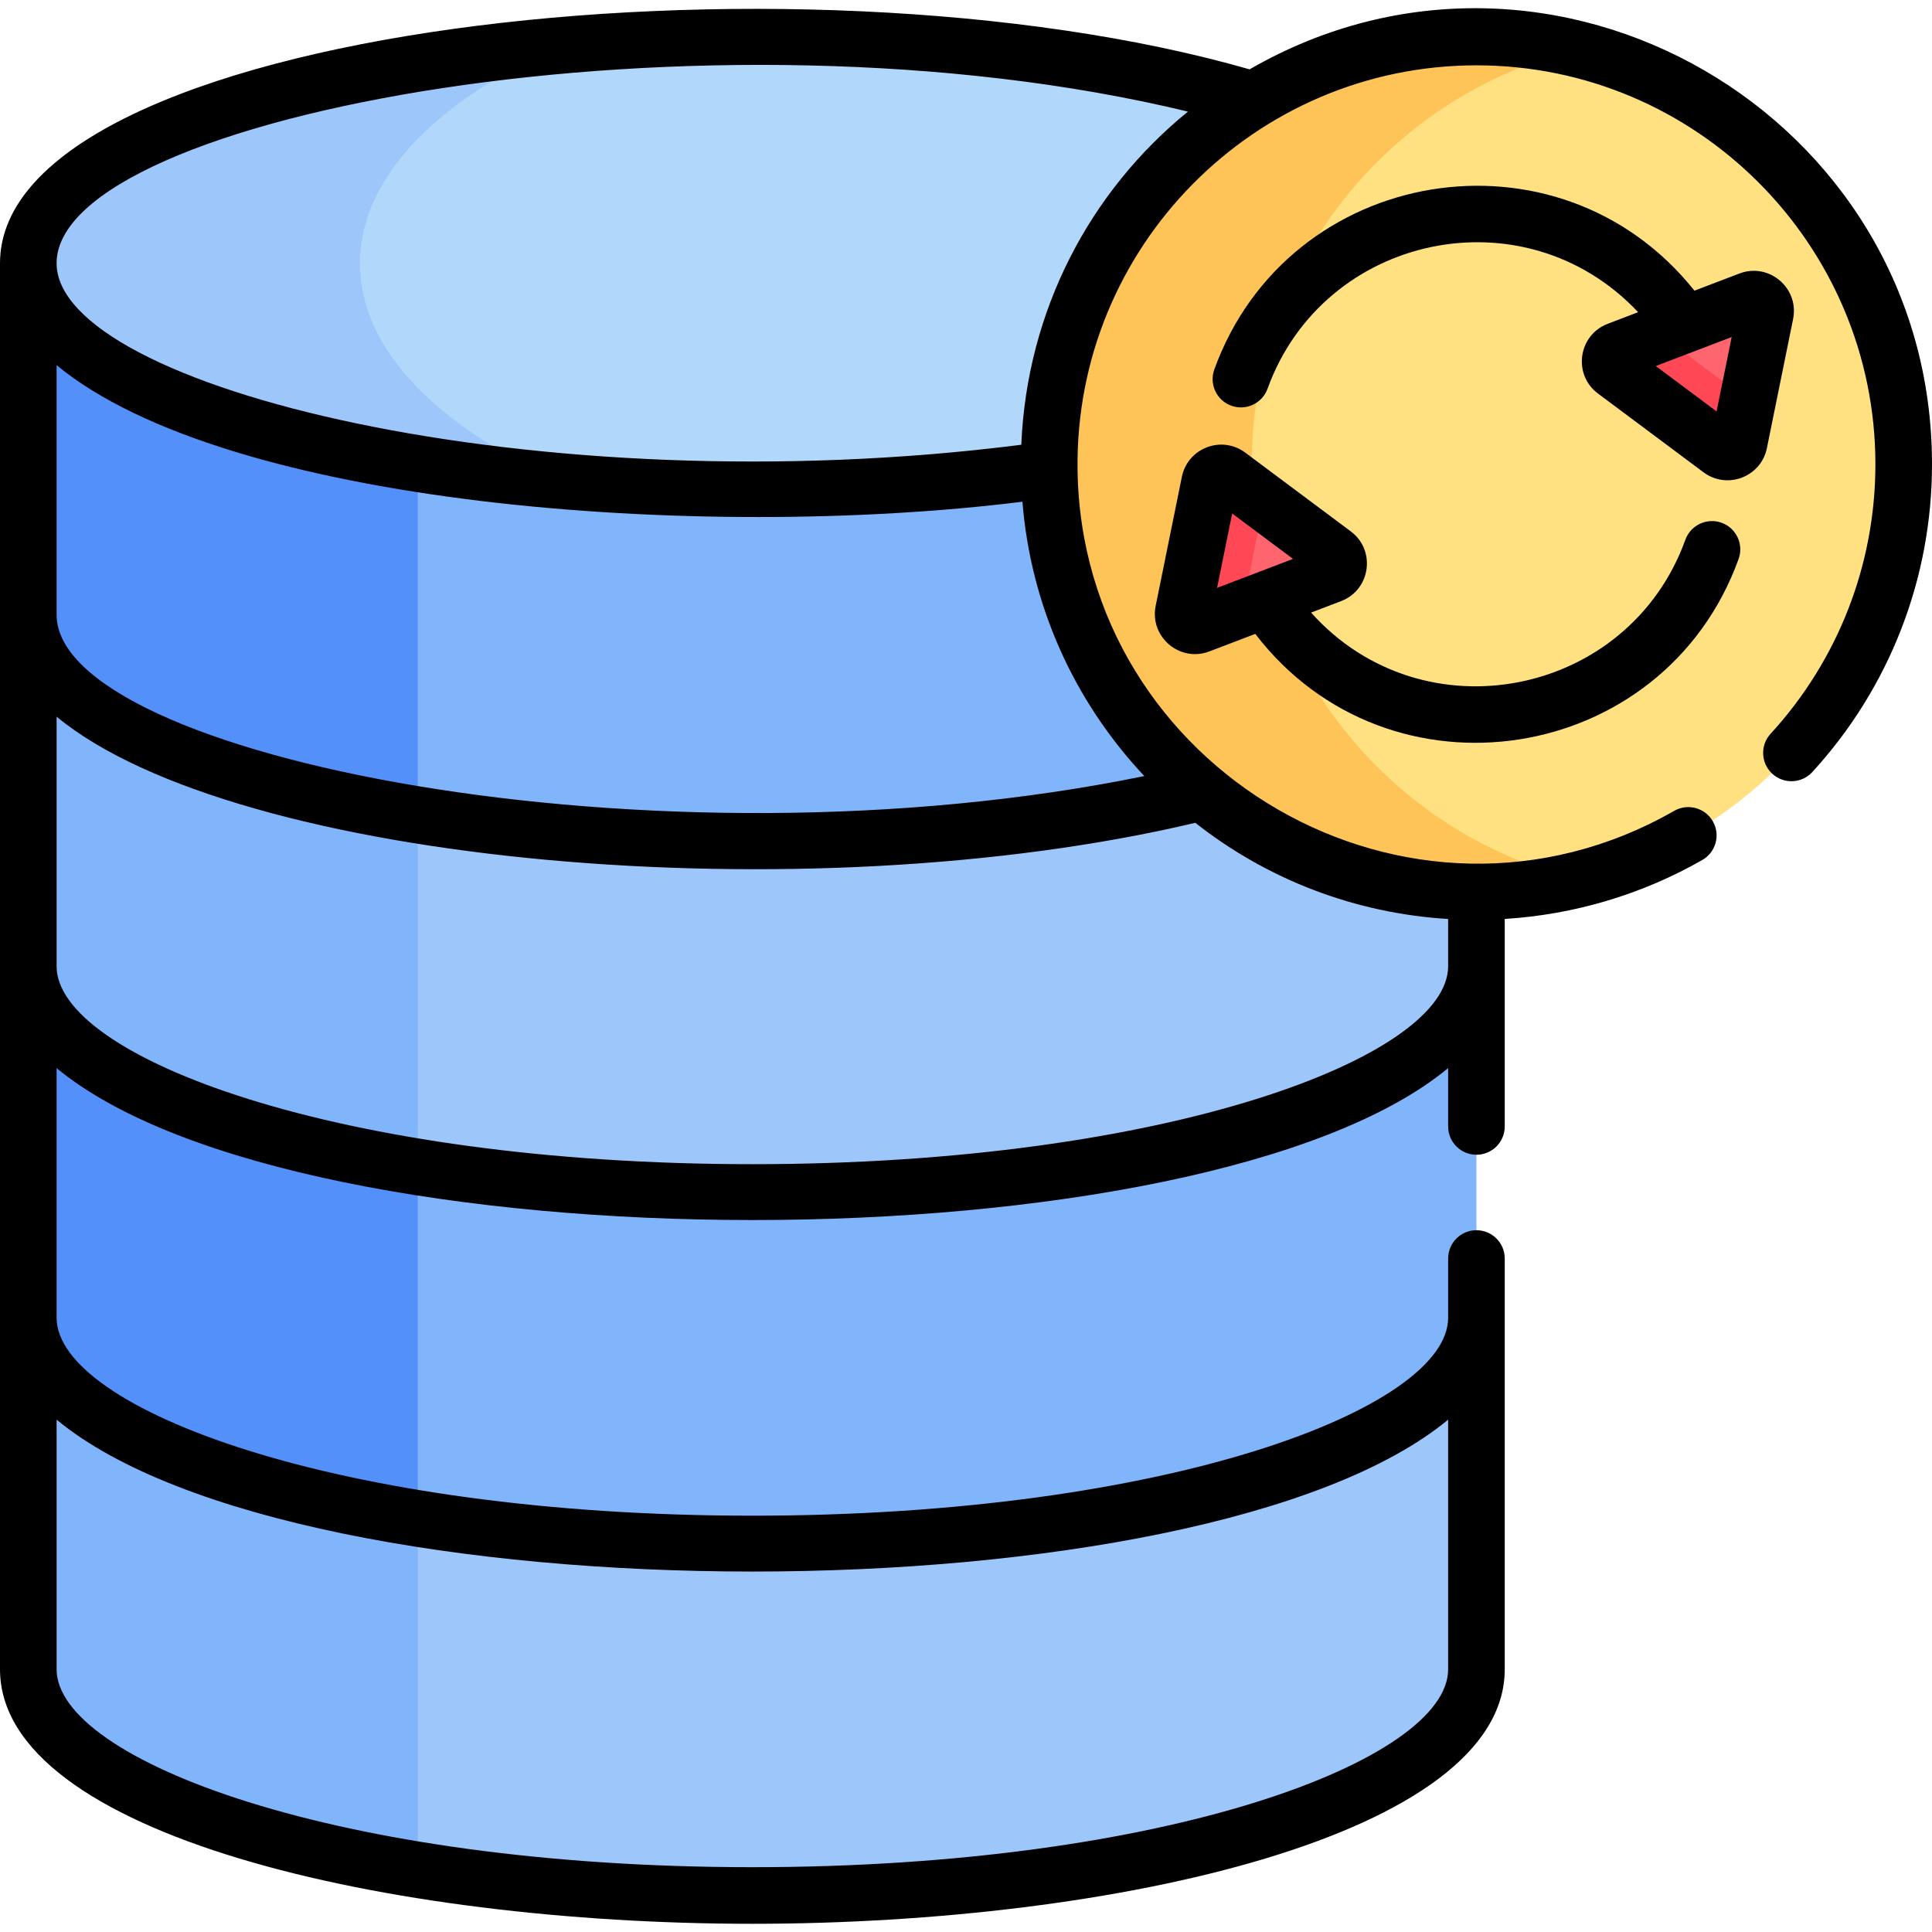
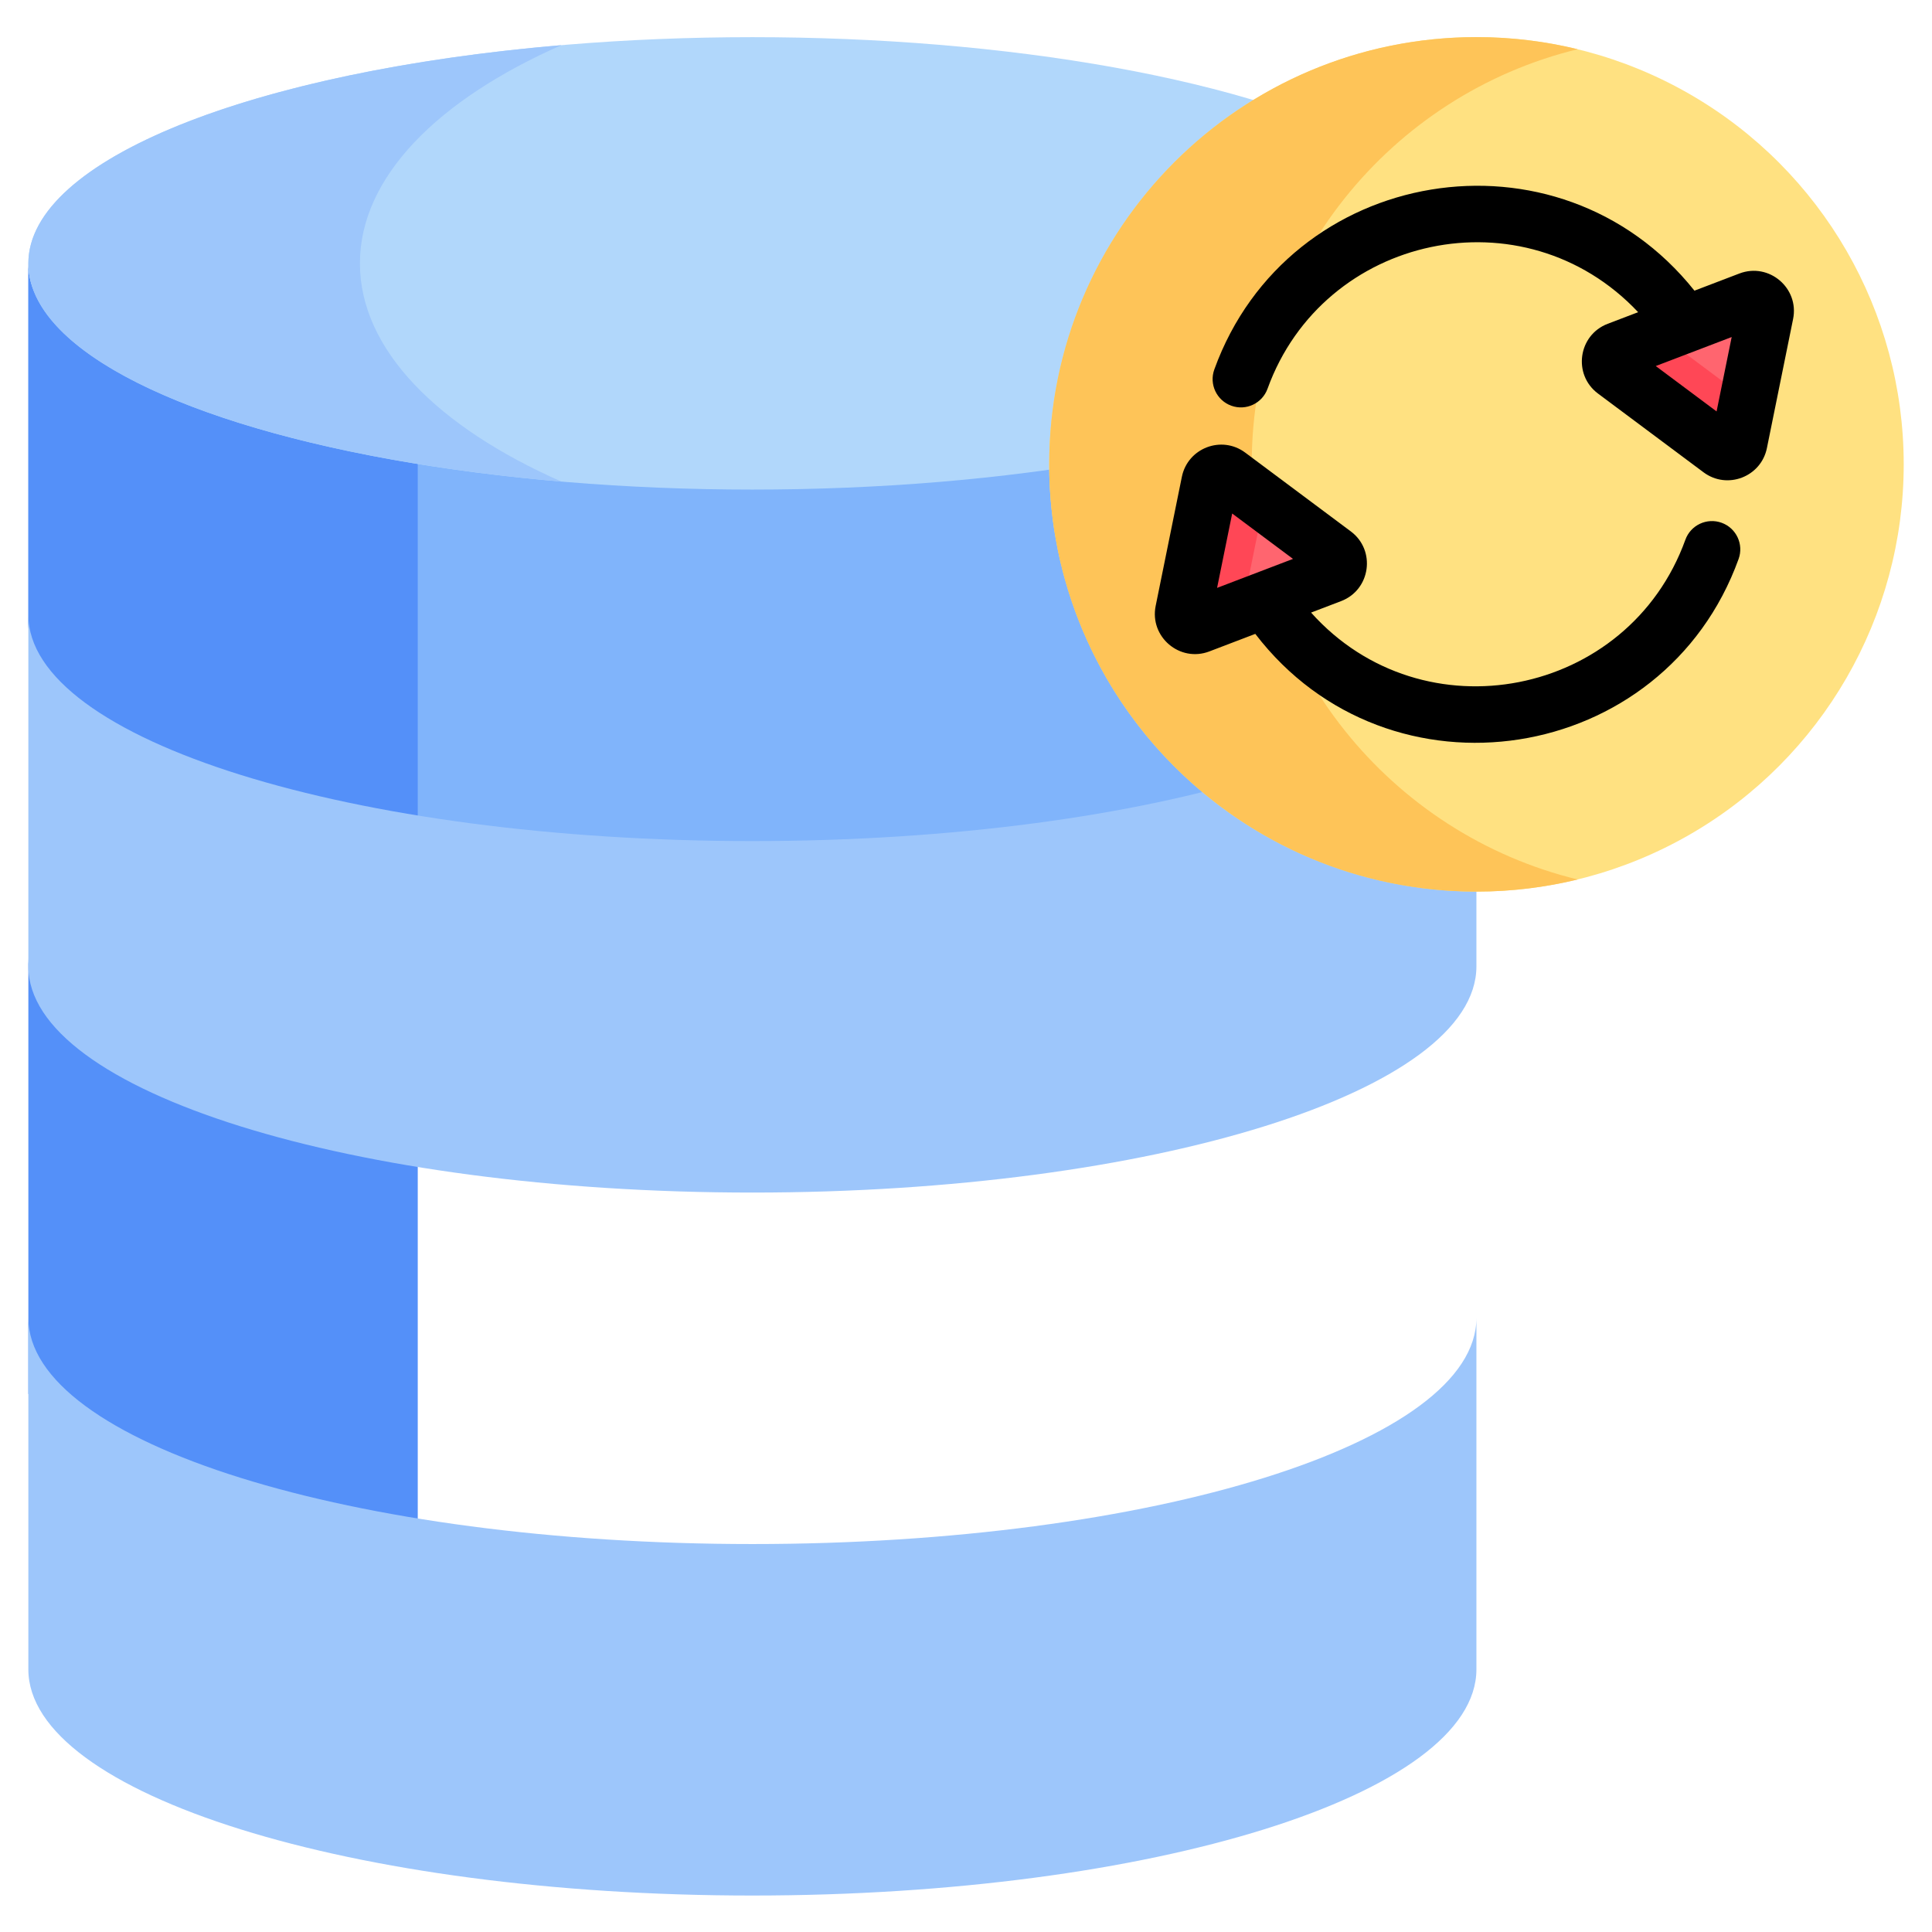
<svg xmlns="http://www.w3.org/2000/svg" width="100%" height="100%" viewBox="0 0 512 512" version="1.1" xml:space="preserve" style="fill-rule:evenodd;clip-rule:evenodd;stroke-linejoin:round;stroke-miterlimit:2;">
  <g>
    <g>
-       <path d="M199.388,313.862C93.418,313.862 7.512,287.022 7.512,253.913L7.512,369.393C34.444,394.432 110.172,412.469 199.388,412.469C288.605,412.469 364.333,394.432 391.265,369.393L391.265,253.913C391.265,287.022 305.36,313.862 199.388,313.862Z" style="fill:rgb(128,180,251);fill-rule:nonzero;" />
      <path d="M110.708,307.085C49.382,297.08 7.513,277.026 7.513,253.913L7.513,369.393C24.843,385.505 62.379,398.716 110.709,406.089L110.709,307.085L110.708,307.085Z" style="fill:rgb(84,144,249);fill-rule:nonzero;" />
      <path d="M199.388,115.583C93.418,115.583 7.512,102.905 7.512,69.796L7.512,165.123C7.512,198.23 93.418,225.07 199.388,225.07C305.359,225.07 391.265,198.23 391.265,165.123L391.265,69.796C391.265,102.905 305.36,115.583 199.388,115.583Z" style="fill:rgb(128,180,251);fill-rule:nonzero;" />
      <path d="M110.708,111.9C49.382,106.062 7.513,92.908 7.513,69.796L7.513,165.123C7.513,188.235 49.382,208.288 110.709,218.293L110.709,111.9L110.708,111.9Z" style="fill:rgb(84,144,249);fill-rule:nonzero;" />
      <path d="M199.388,409.188C93.418,409.188 7.512,382.348 7.512,349.239L7.512,442.388C7.512,475.496 93.418,502.335 199.388,502.335C305.359,502.335 391.265,475.496 391.265,442.388L391.265,349.239C391.265,382.348 305.36,409.188 199.388,409.188Z" style="fill:rgb(157,198,251);fill-rule:nonzero;" />
-       <path d="M110.708,402.411C49.382,392.406 7.513,372.352 7.513,349.239L7.513,442.388C7.513,465.499 49.382,485.553 110.709,495.558L110.709,402.411L110.708,402.411Z" style="fill:rgb(128,180,251);fill-rule:nonzero;" />
      <path d="M199.388,222.892C93.418,222.892 7.512,196.052 7.512,162.945L7.512,256.092C7.512,289.201 93.418,316.041 199.388,316.041C305.359,316.041 391.265,289.201 391.265,256.092L391.265,162.945C391.265,196.052 305.36,222.892 199.388,222.892Z" style="fill:rgb(157,198,251);fill-rule:nonzero;" />
-       <path d="M110.708,216.115C49.382,206.11 7.513,186.057 7.513,162.945L7.513,256.092C7.513,279.204 49.382,299.258 110.709,309.263L110.709,216.115L110.708,216.115Z" style="fill:rgb(128,180,251);fill-rule:nonzero;" />
      <ellipse cx="199.388" cy="69.796" rx="191.877" ry="59.948" style="fill:rgb(177,215,251);" />
      <path d="M95.383,69.796C95.383,47.002 115.915,26.451 148.797,11.959C67.376,18.895 7.513,42.16 7.513,69.796C7.513,97.433 67.376,120.698 148.797,127.634C115.915,113.142 95.383,92.591 95.383,69.796Z" style="fill:rgb(157,198,251);fill-rule:nonzero;" />
      <circle cx="391.278" cy="123.058" r="113.226" style="fill:rgb(255,225,129);" />
      <path d="M331.718,123.058C331.718,69.771 368.532,25.09 418.111,13.04C409.508,10.949 400.524,9.832 391.277,9.832C328.744,9.832 278.051,60.525 278.051,123.058C278.051,185.591 328.743,236.284 391.277,236.284C400.523,236.284 409.508,235.167 418.111,233.076C368.532,221.026 331.718,176.345 331.718,123.058Z" style="fill:rgb(254,196,88);fill-rule:nonzero;" />
      <path d="M455.938,119.166L427.969,98.298C425.981,96.815 426.411,93.722 428.728,92.838L463.639,79.506C465.956,78.621 468.338,80.64 467.844,83.071L460.903,117.27C460.443,119.532 457.787,120.546 455.938,119.166Z" style="fill:rgb(255,101,111);fill-rule:nonzero;" />
      <path d="M325.527,125.984L353.497,146.852C355.485,148.335 355.055,151.428 352.738,152.312L317.827,165.644C315.51,166.529 313.128,164.51 313.622,162.079L320.562,127.88C321.022,125.618 323.678,124.604 325.527,125.984Z" style="fill:rgb(255,101,111);fill-rule:nonzero;" />
      <g>
        <path d="M443.677,91.465C442.34,90.468 442.119,88.753 442.808,87.461L428.728,92.838C426.411,93.723 425.981,96.815 427.969,98.298L455.938,119.166C457.787,120.546 460.444,119.531 460.903,117.27L463.186,106.02L443.677,91.465Z" style="fill:rgb(255,71,86);fill-rule:nonzero;" />
        <path d="M330.246,156.329L334.974,133.032L325.527,125.983C323.678,124.603 321.022,125.618 320.562,127.879L313.622,162.079C313.128,164.509 315.51,166.528 317.827,165.644L332.582,160.009C331.041,159.627 329.889,158.089 330.246,156.329Z" style="fill:rgb(255,71,86);fill-rule:nonzero;" />
      </g>
    </g>
    <g>
      <path d="M475.188,84.547C476.857,76.339 468.797,69.494 460.958,72.482L449.046,77.031C413.04,31.848 341.377,43.809 321.805,97.915C320.396,101.81 322.411,106.109 326.307,107.519C330.199,108.928 334.501,106.914 335.911,103.017C350.72,62.08 403.879,50.599 434.125,82.73L426.049,85.814C418.222,88.802 416.761,99.28 423.48,104.293L451.449,125.161C451.449,125.162 451.45,125.162 451.45,125.162C457.716,129.834 466.696,126.389 468.25,118.747L475.188,84.547ZM454.913,109.031L438.793,97.003L458.914,89.319L454.913,109.031Z" style="fill-rule:nonzero;" />
      <path d="M456.242,138.537C452.347,137.132 448.048,139.145 446.641,143.043C431.583,184.729 377.13,195.508 347.449,162.34L355.406,159.301C363.23,156.313 364.696,145.835 357.975,140.823C357.974,140.823 330.003,119.952 330.002,119.952C323.743,115.282 314.757,118.725 313.205,126.369L306.265,160.566C304.596,168.778 312.666,175.623 320.494,172.632L332.665,167.984C368.155,214.307 440.983,202.854 460.747,148.137C462.155,144.244 460.138,139.945 456.242,138.537ZM322.539,155.797L326.54,136.084L342.661,148.112L322.539,155.797Z" style="fill-rule:nonzero;" />
-       <path d="M331.151,18.376C210.26,-16.296 0,7.31 0,69.763L0,442.374C0,486.185 102.728,509.824 199.386,509.824C296.045,509.824 398.773,486.184 398.773,442.374L398.773,333.52C398.773,329.377 395.416,326.02 391.273,326.02C387.13,326.02 383.773,329.377 383.773,333.52L383.773,349.221C383.773,373.195 309.469,401.672 199.386,401.672C89.307,401.672 15,373.195 15,349.221L15,283.06C79.899,336.756 318.899,336.735 383.772,283.06L383.772,298.521C383.772,302.664 387.129,306.021 391.272,306.021C395.415,306.021 398.772,302.664 398.772,298.521L398.772,243.531C417.19,242.386 435.156,237.043 451.139,227.898C454.734,225.841 455.981,221.259 453.924,217.664C451.867,214.069 447.286,212.821 443.691,214.879C373.571,254.996 286.556,204.047 285.562,124.387C284.824,65.422 332.577,17.313 391.272,17.313C449.57,17.313 497,64.742 497,123.041C497,149.562 487.135,174.927 469.223,194.463C466.424,197.516 466.629,202.261 469.683,205.06C472.735,207.859 477.479,207.653 480.28,204.6C500.735,182.289 512.001,153.325 512.001,123.041C512,30.474 411.363,-27.879 331.151,18.376ZM383.772,376.224L383.772,442.374C383.772,466.347 309.468,494.824 199.385,494.824C89.307,494.825 15,466.347 15,442.374L15,376.224C79.902,429.901 318.885,429.889 383.772,376.224ZM316.77,218.053C335.994,233.186 359.221,242.044 383.772,243.54L383.772,256.068C383.772,280.047 309.449,308.52 199.385,308.52C89.323,308.521 15,280.047 15,256.069L15,189.921C62.391,229.114 213.342,242.531 316.77,218.053ZM303.259,205.664C173.778,232.229 15,200.37 15,162.917L15,96.766C59.868,133.888 185.046,143.615 270.954,132.963C273.154,160.211 284.445,185.653 303.259,205.664ZM270.653,117.864C142.271,134.217 15,102.578 15,69.763C15,30.343 187.623,-1.172 314.815,29.576C288.769,50.789 272.16,82.29 270.653,117.864Z" style="fill-rule:nonzero;" />
    </g>
  </g>
</svg>